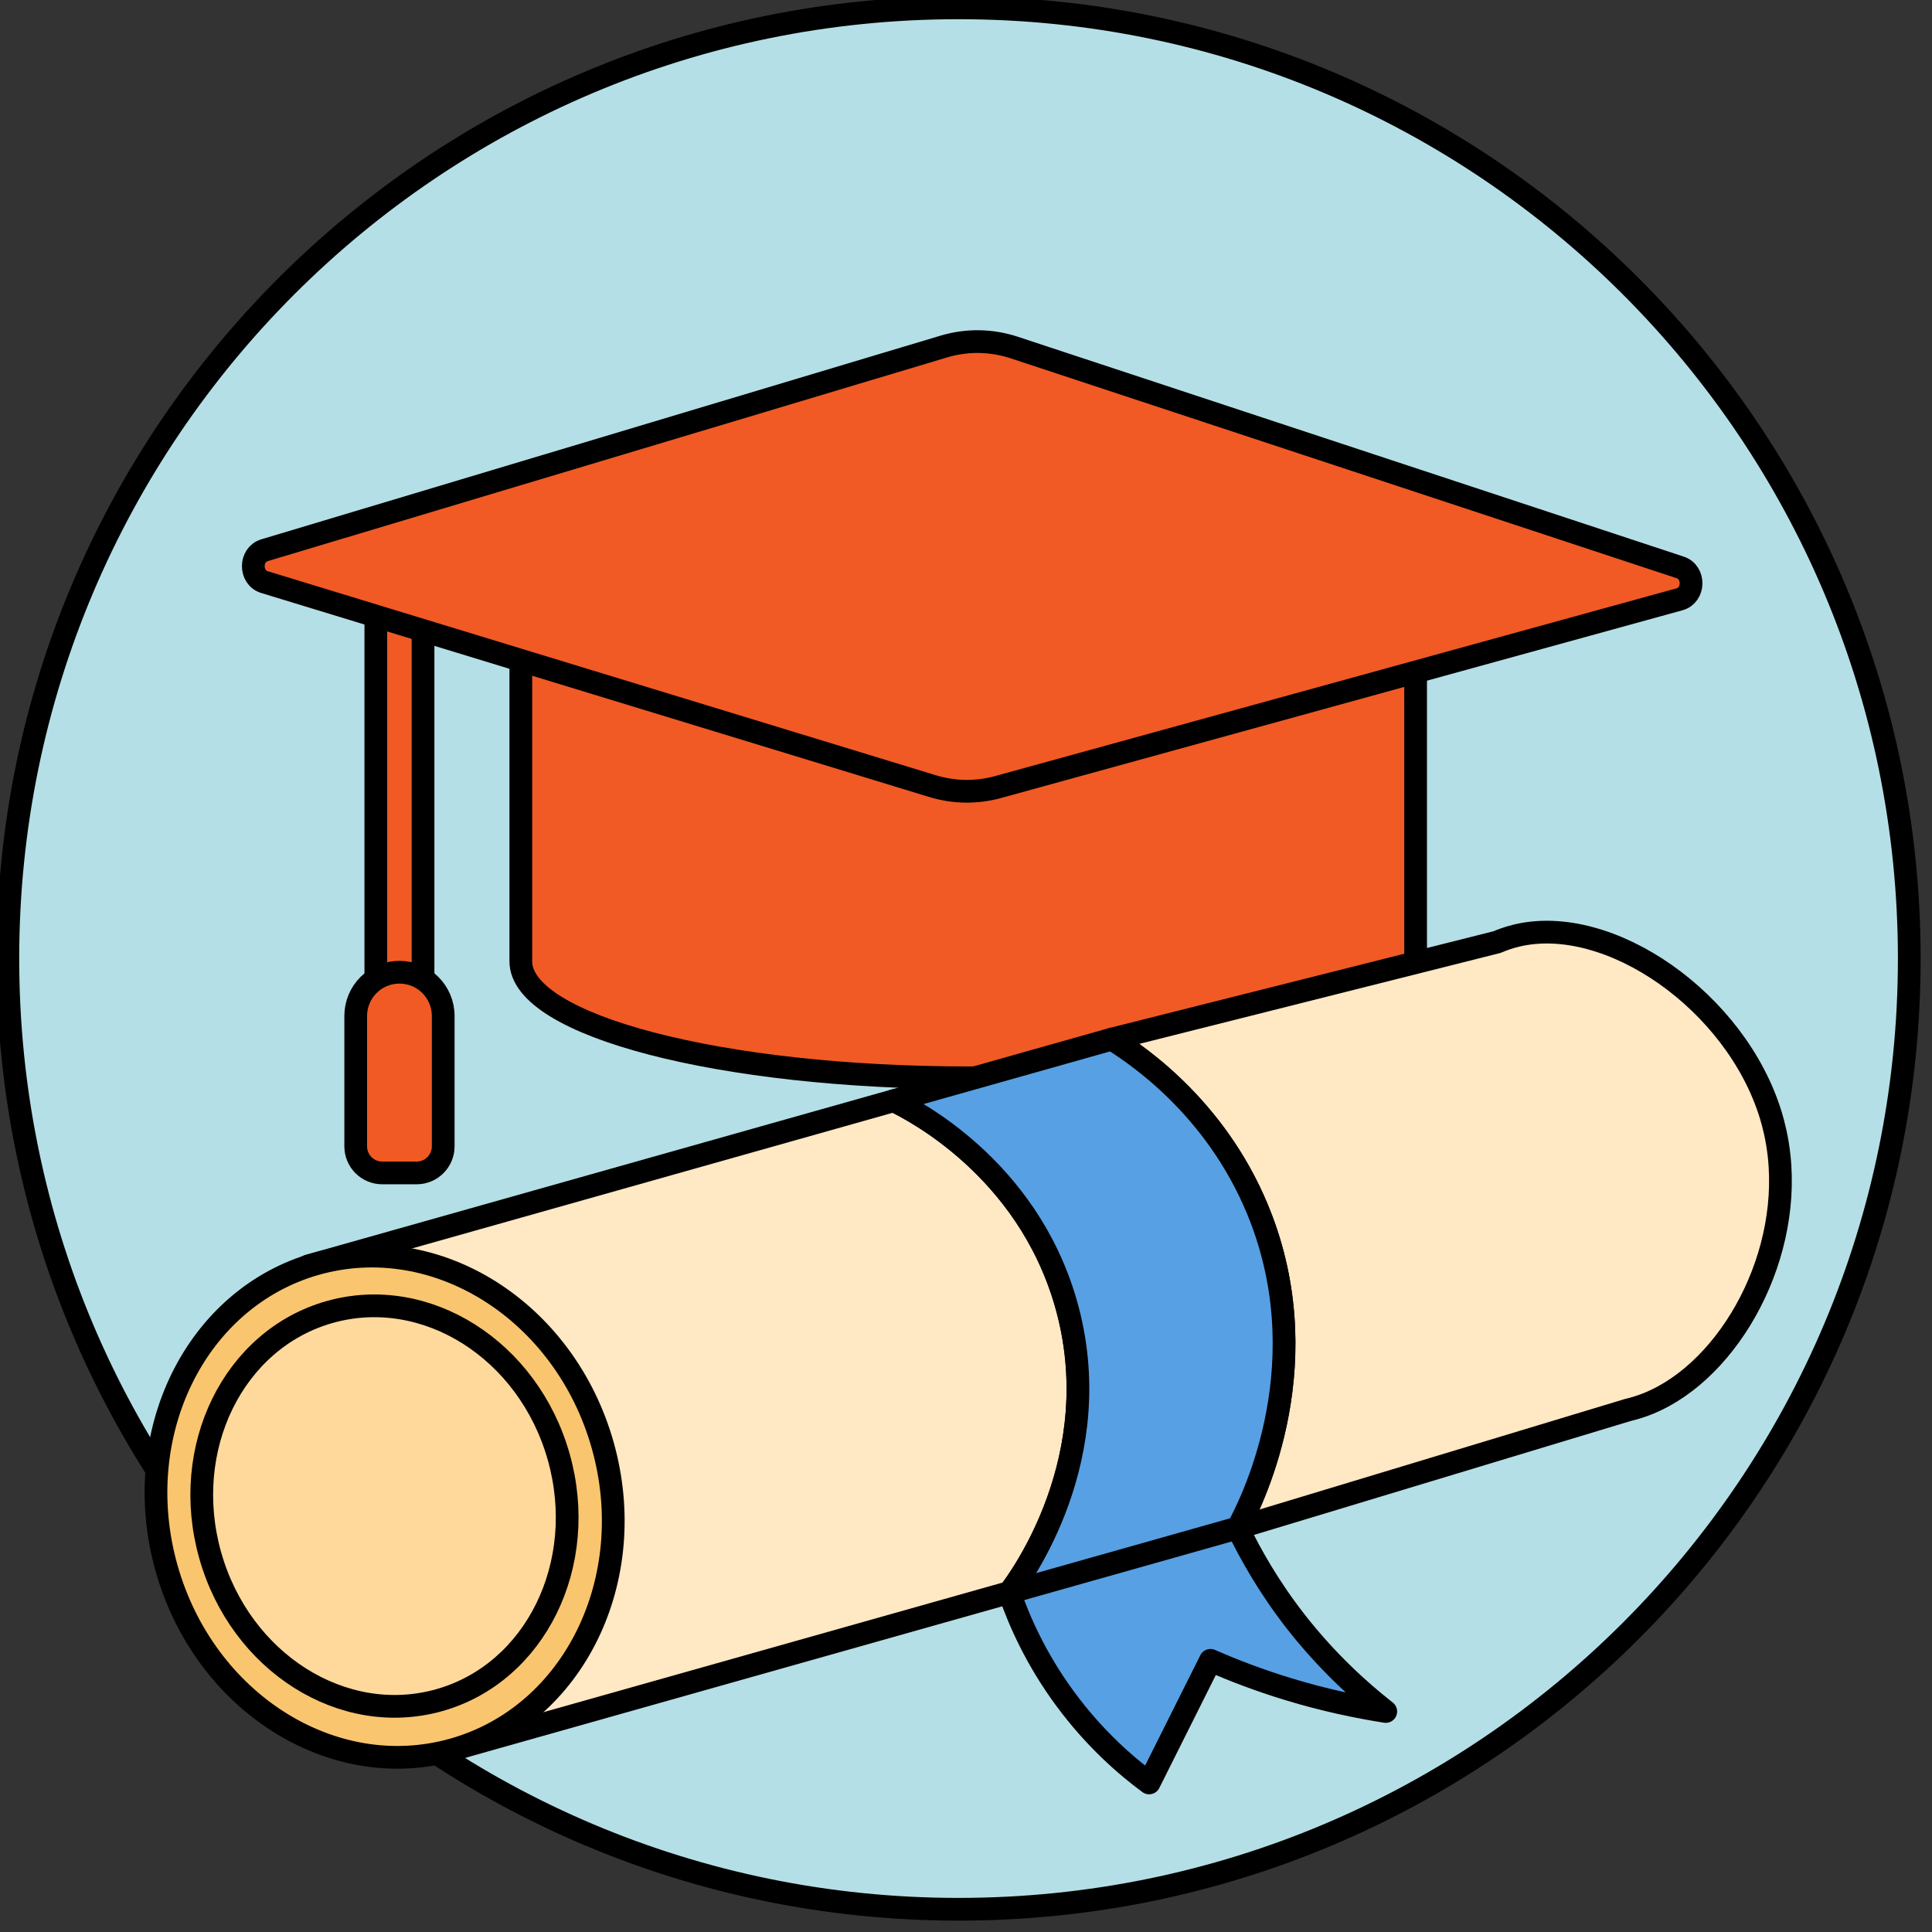
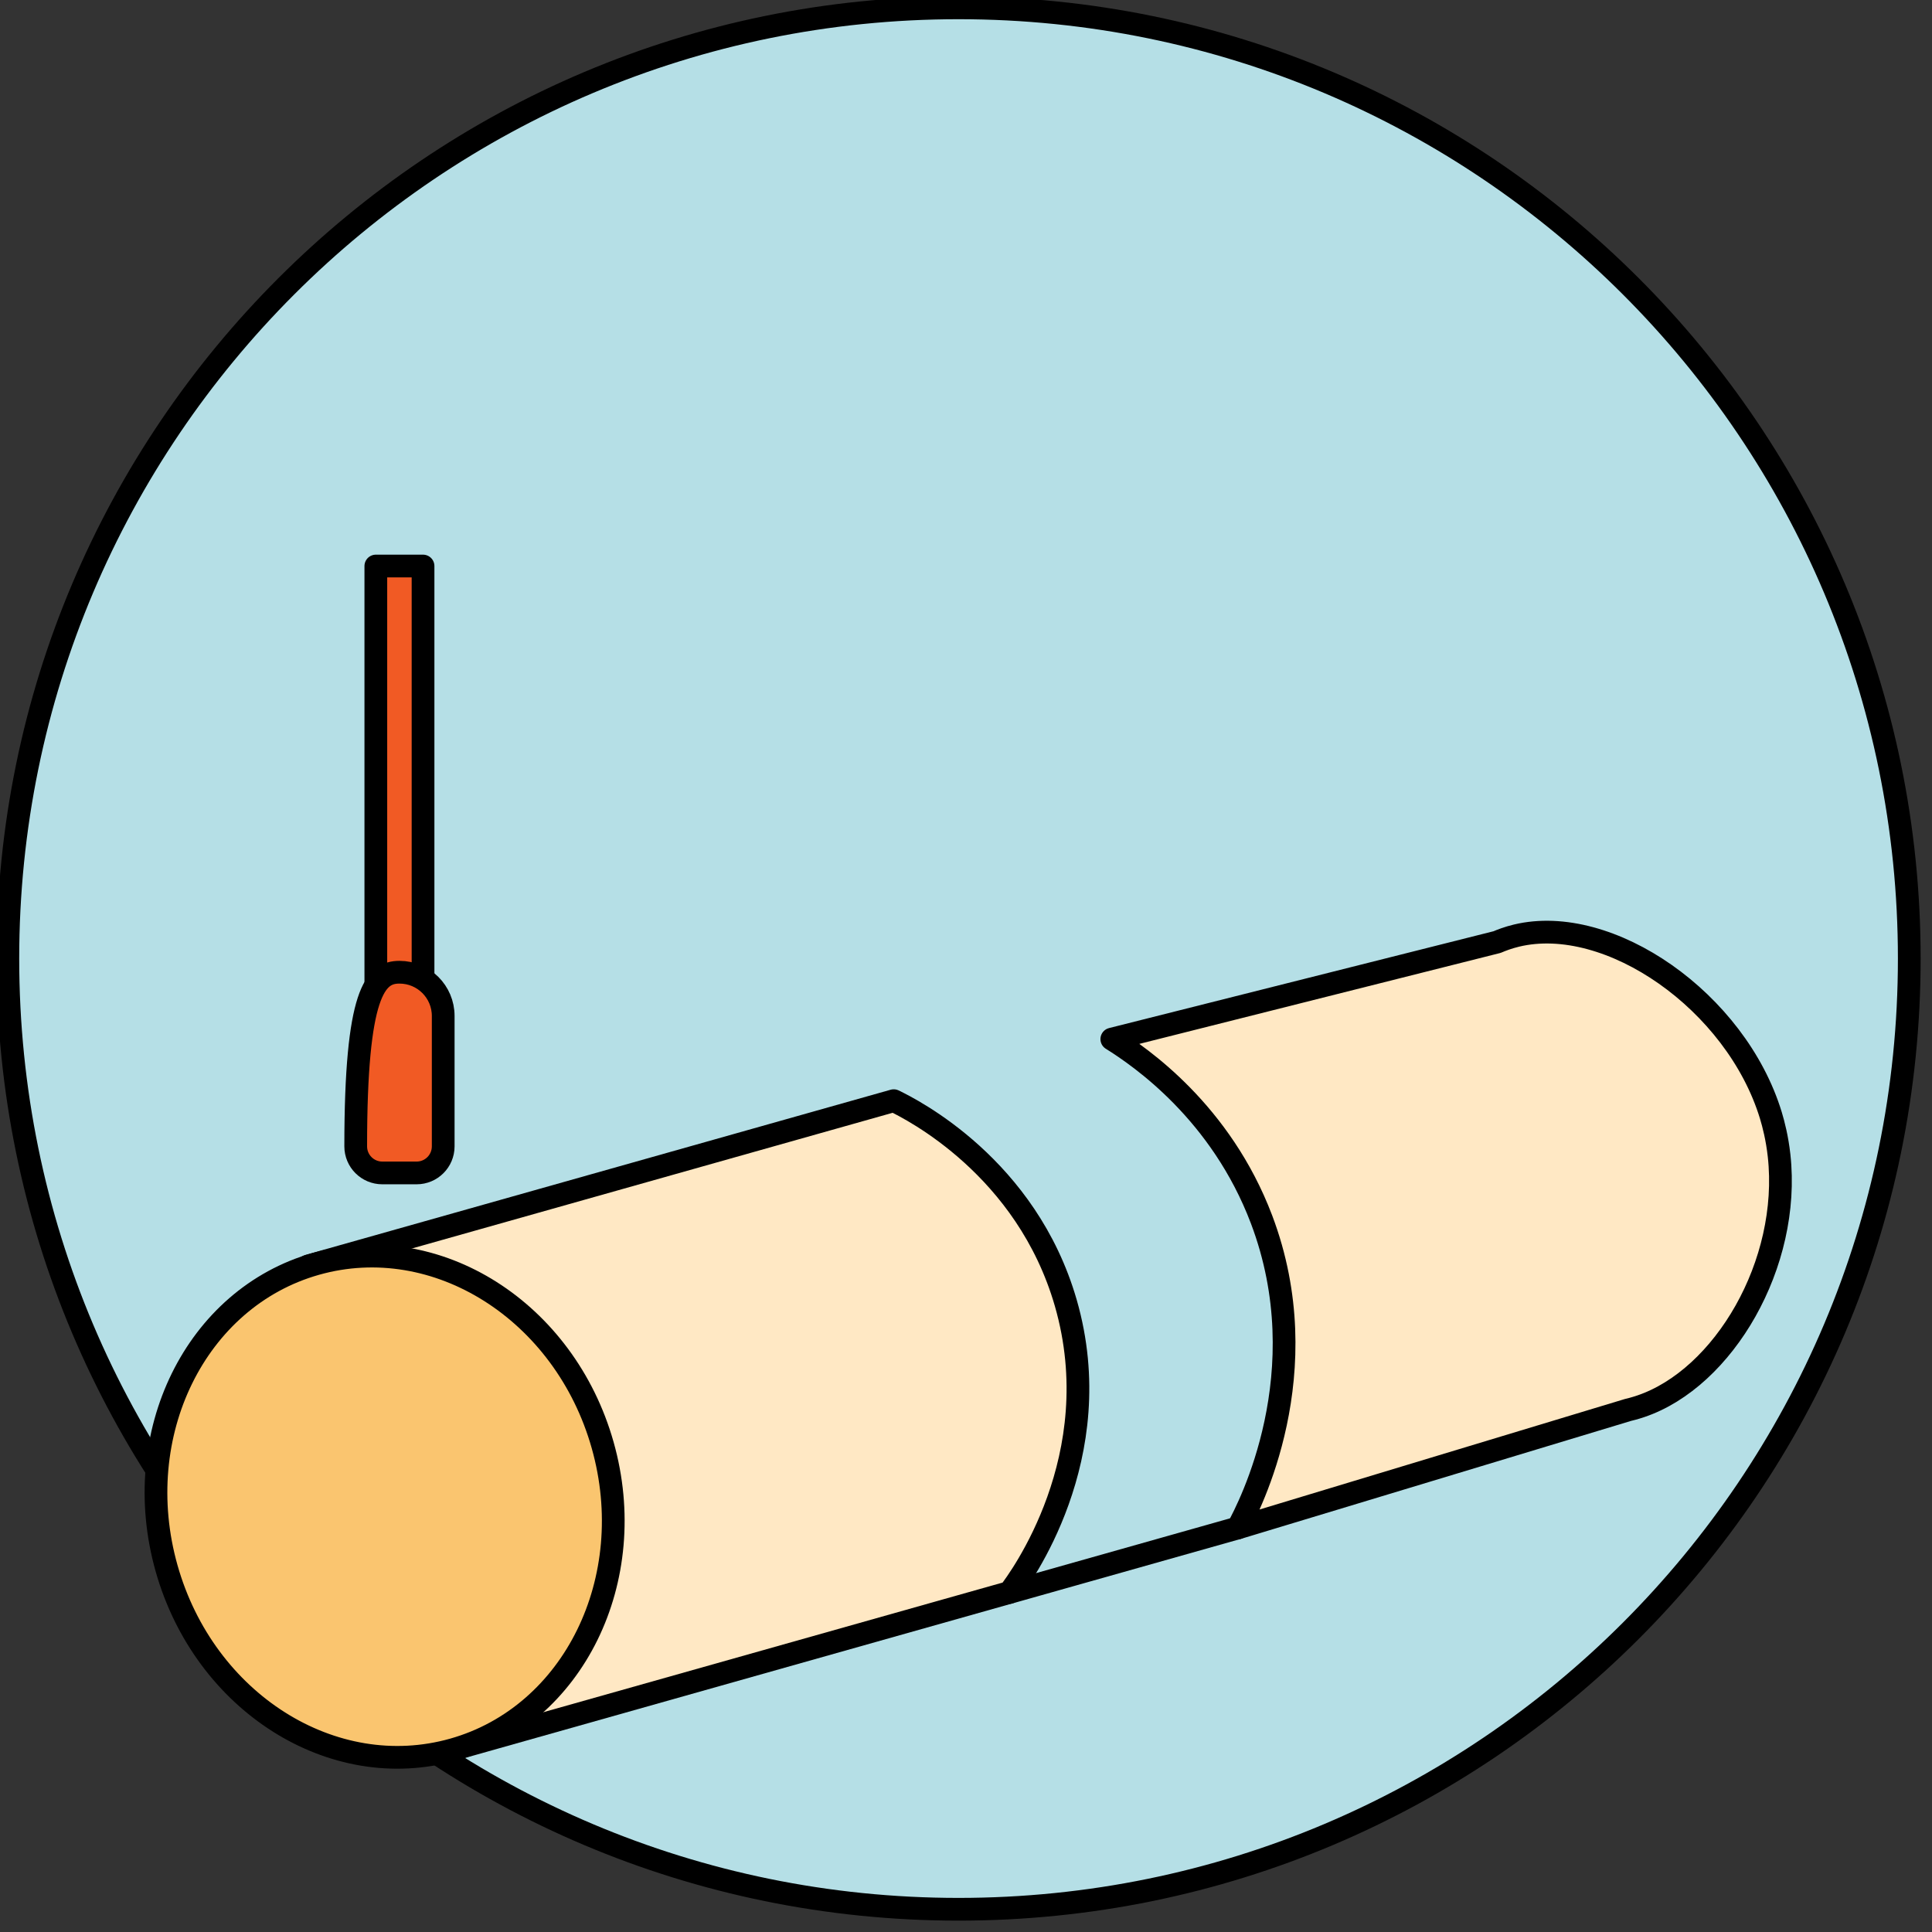
<svg xmlns="http://www.w3.org/2000/svg" width="85" height="85" viewBox="0 0 85 85" fill="none">
  <rect x="0" y="0" width="85" height="85" fill="#333333" stroke="none" />
  <g clip-path="url(#clip0)">
    <path d="M42.172 84C65.273 84 84 65.273 84 42.172C84 19.072 65.273 0.345 42.172 0.345C19.072 0.345 0.345 19.072 0.345 42.172C0.345 65.273 19.072 84 42.172 84Z" fill="#B5DFE6" stroke="black" stroke-miterlimit="10" />
-     <path d="M62.281 26.921V42.297C62.281 45.125 53.467 47.418 42.597 47.418C31.728 47.418 22.914 45.124 22.914 42.297V26.921H62.281Z" fill="#F15A24" stroke="black" stroke-linecap="round" stroke-linejoin="round" />
    <path d="M18.612 24.903H16.535V45.355H18.612V24.903Z" fill="#F15A24" stroke="black" stroke-linecap="round" stroke-linejoin="round" />
-     <path d="M18.33 51.604H16.819C16.173 51.604 15.65 51.081 15.65 50.436V44.697C15.65 43.635 16.511 42.774 17.573 42.774H17.577C18.638 42.774 19.499 43.635 19.499 44.697V50.436C19.499 51.081 18.976 51.604 18.33 51.604Z" fill="#F15A24" stroke="black" stroke-linecap="round" stroke-linejoin="round" />
-     <path d="M11.636 25.61L41.031 34.587C41.97 34.874 42.964 34.888 43.91 34.627C53.904 31.874 63.898 29.12 73.891 26.367C74.553 26.184 74.575 25.18 73.922 24.964L44.624 15.291C43.614 14.957 42.537 14.942 41.52 15.247C31.56 18.234 21.599 21.22 11.639 24.207C10.981 24.404 10.979 25.41 11.636 25.61Z" fill="#F15A24" stroke="black" stroke-linecap="round" stroke-linejoin="round" />
+     <path d="M18.33 51.604H16.819C16.173 51.604 15.65 51.081 15.65 50.436C15.65 43.635 16.511 42.774 17.573 42.774H17.577C18.638 42.774 19.499 43.635 19.499 44.697V50.436C19.499 51.081 18.976 51.604 18.33 51.604Z" fill="#F15A24" stroke="black" stroke-linecap="round" stroke-linejoin="round" />
    <path d="M56.985 55.458V55.478C56.837 55.465 56.69 55.458 56.543 55.458H56.985Z" fill="white" stroke="black" stroke-linecap="round" stroke-linejoin="round" />
    <path d="M44.409 70.062L19.594 77.066L13.56 55.696L39.321 48.425C40.129 48.816 45.164 51.353 46.889 57.32C48.847 64.109 44.843 69.498 44.409 70.062Z" fill="#FFE8C4" stroke="black" stroke-linecap="round" stroke-linejoin="round" />
    <path d="M78.272 50.837C78.799 55.603 75.837 60.636 72.189 61.87C71.91 61.965 71.681 62.019 71.621 62.033C65.9 63.763 60.178 65.493 54.457 67.224C54.959 66.307 58.045 60.373 55.503 53.651C53.721 48.945 50.186 46.509 48.915 45.716C54.566 44.293 60.216 42.87 65.867 41.447C66.05 41.368 66.344 41.253 66.718 41.163C70.792 40.18 76.379 44.052 77.91 49.069C78.03 49.465 78.187 50.072 78.272 50.837Z" fill="#FFE8C4" stroke="black" stroke-linecap="round" stroke-linejoin="round" />
    <path d="M19.939 76.975C25.237 75.479 28.181 69.482 26.515 63.581C24.849 57.679 19.203 54.107 13.905 55.603C8.607 57.099 5.662 63.096 7.328 68.997C8.994 74.899 14.64 78.471 19.939 76.975Z" fill="#FAC56F" stroke="black" stroke-linecap="round" stroke-linejoin="round" />
-     <path d="M60.968 75.298C59.697 75.097 58.254 74.796 56.701 74.323C55.416 73.932 54.265 73.492 53.256 73.048C52.358 74.849 51.455 76.645 50.557 78.442C49.534 77.687 48.168 76.502 46.888 74.773C45.569 72.991 44.829 71.285 44.409 70.063C44.843 69.499 48.847 64.11 46.888 57.321C45.164 51.354 40.128 48.817 39.32 48.425L48.914 45.717C50.185 46.51 53.72 48.946 55.502 53.652C58.043 60.374 54.957 66.307 54.456 67.225C55.029 68.414 55.841 69.843 56.997 71.329C58.379 73.096 59.807 74.39 60.968 75.298Z" fill="#57A0E4" stroke="black" stroke-linecap="round" stroke-linejoin="round" />
    <path d="M44.409 70.062C47.758 69.116 51.108 68.17 54.456 67.224L44.409 70.062Z" fill="white" />
    <path d="M44.409 70.062C47.758 69.116 51.108 68.17 54.456 67.224" stroke="black" stroke-linecap="round" stroke-linejoin="round" />
-     <path d="M19.326 74.8C23.56 73.605 25.913 68.813 24.581 64.097C23.25 59.382 18.738 56.528 14.504 57.723C10.27 58.918 7.917 63.71 9.248 68.426C10.58 73.142 15.091 75.996 19.326 74.8Z" fill="#FFD99C" stroke="black" stroke-linecap="round" stroke-linejoin="round" />
  </g>
  <defs>
    <clipPath id="clip0">
      <rect width="85" height="85" fill="white" />
    </clipPath>
  </defs>
</svg>